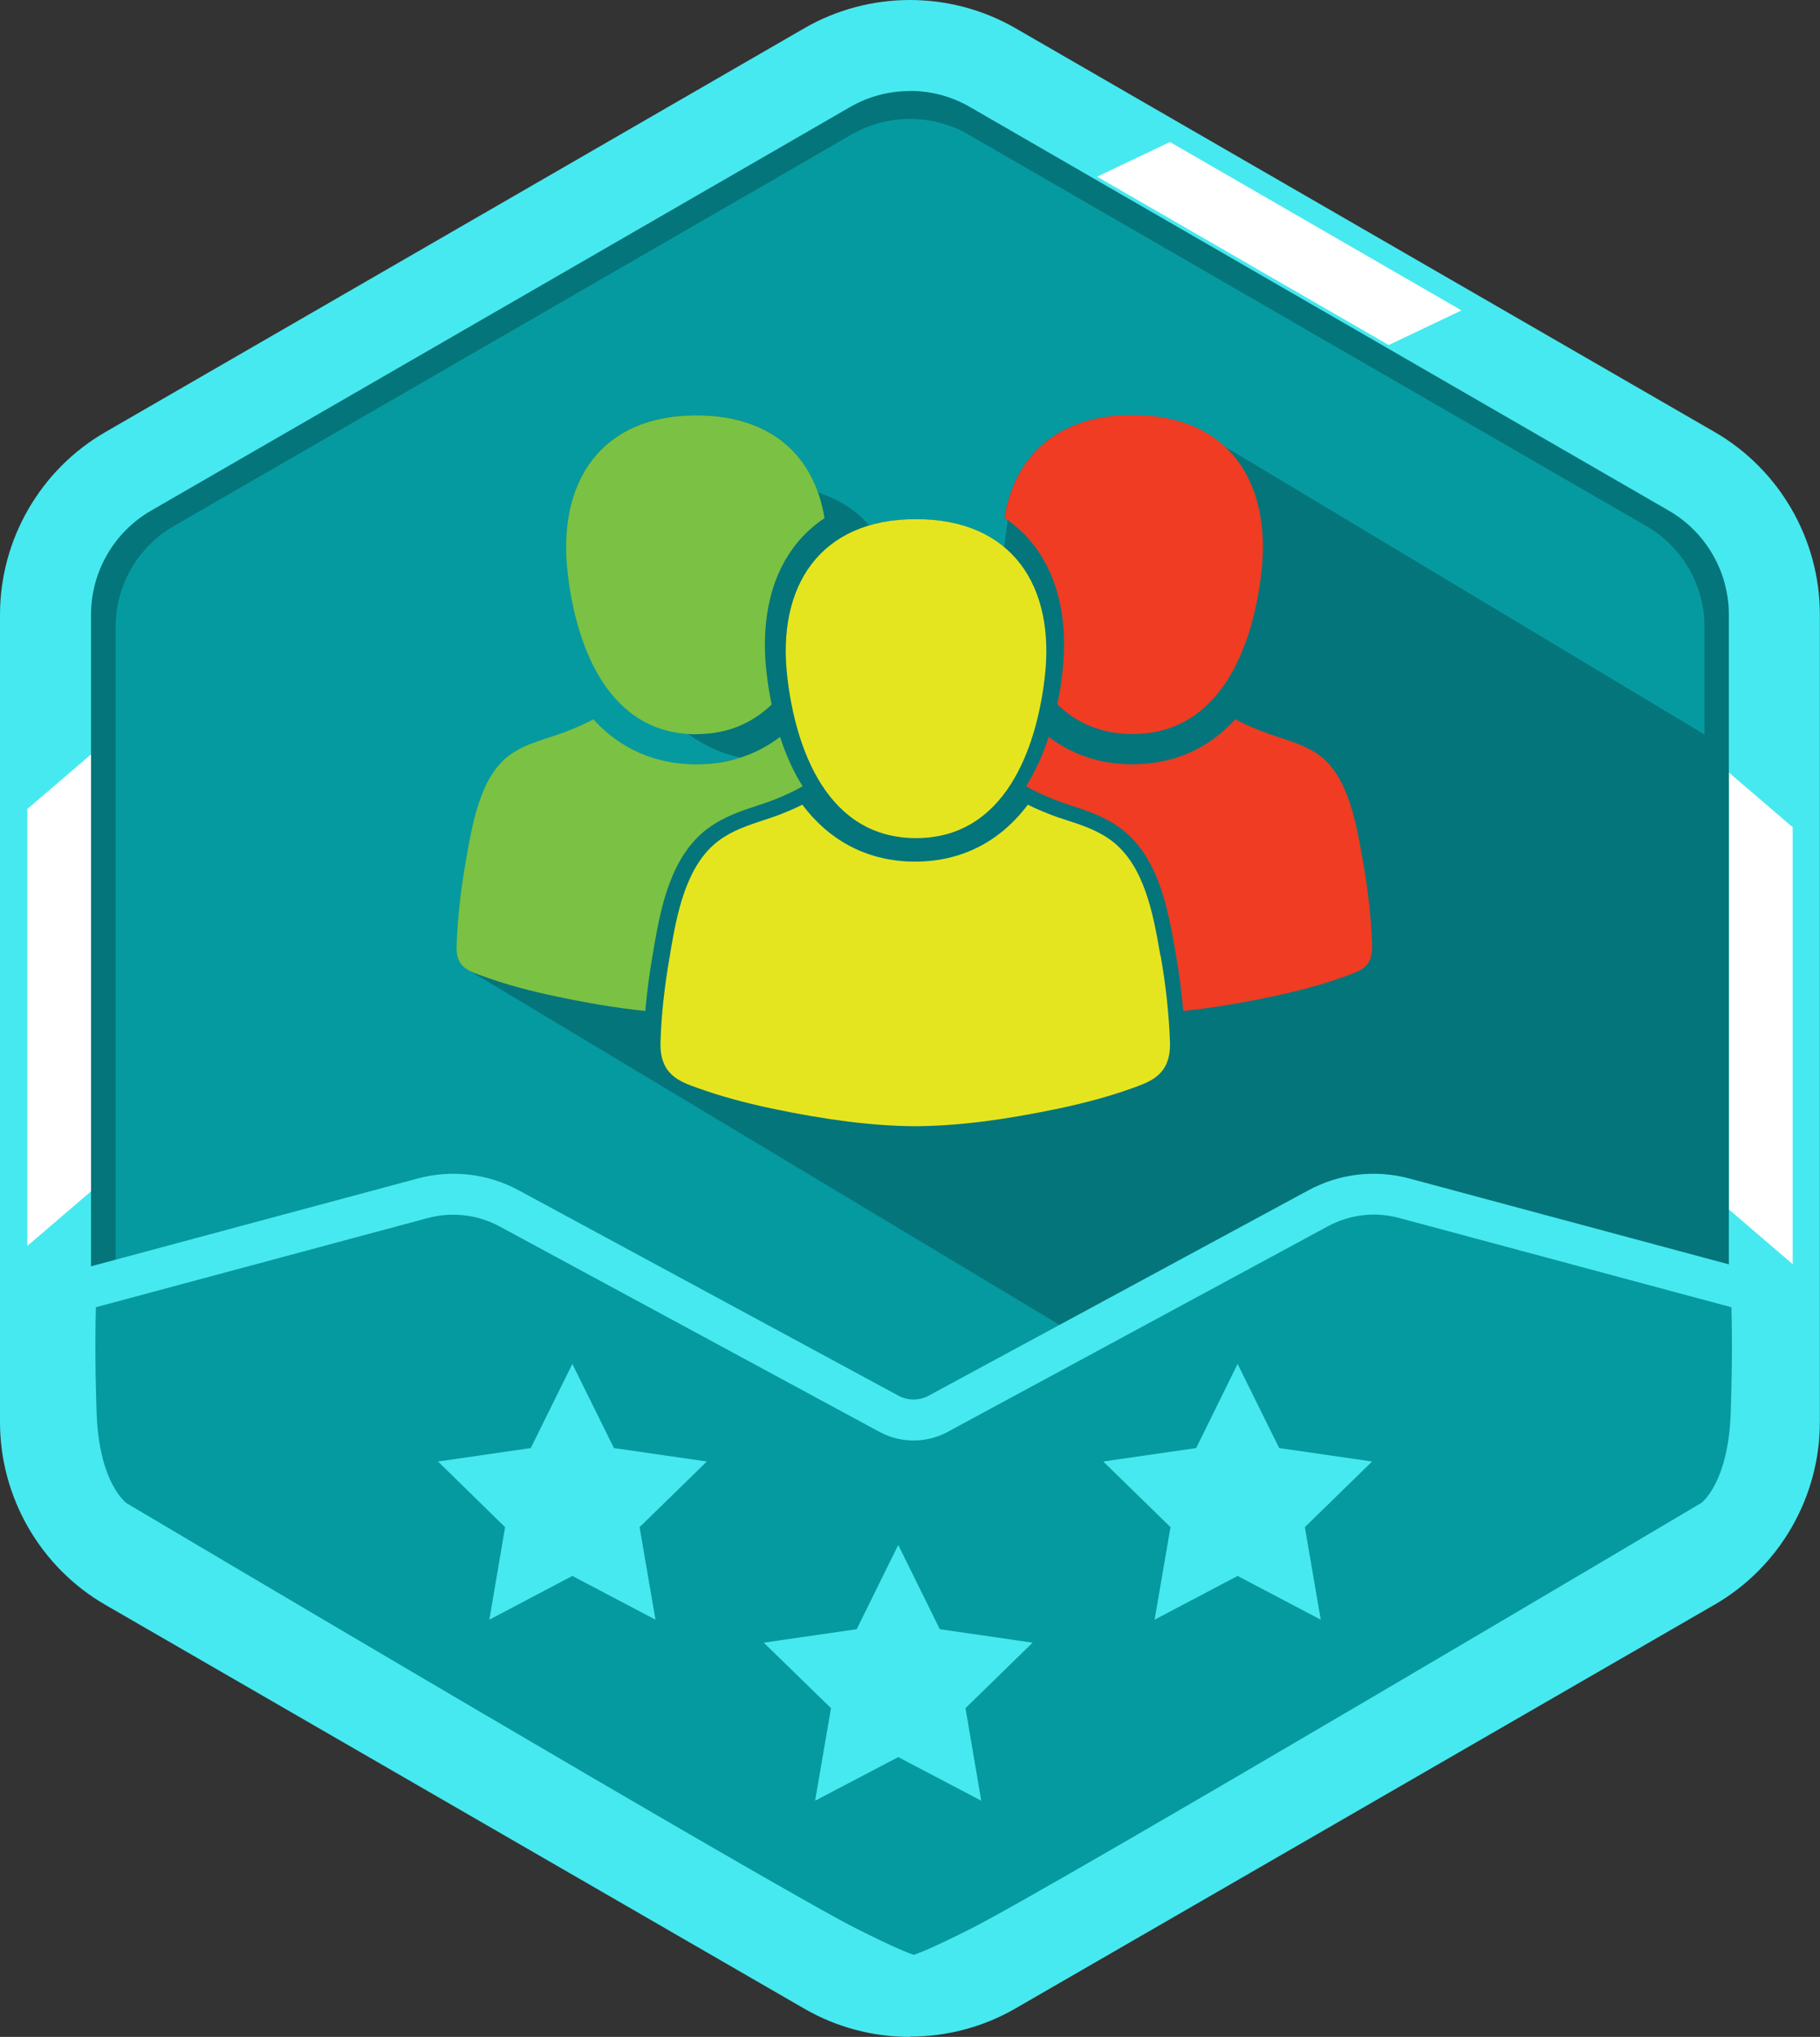
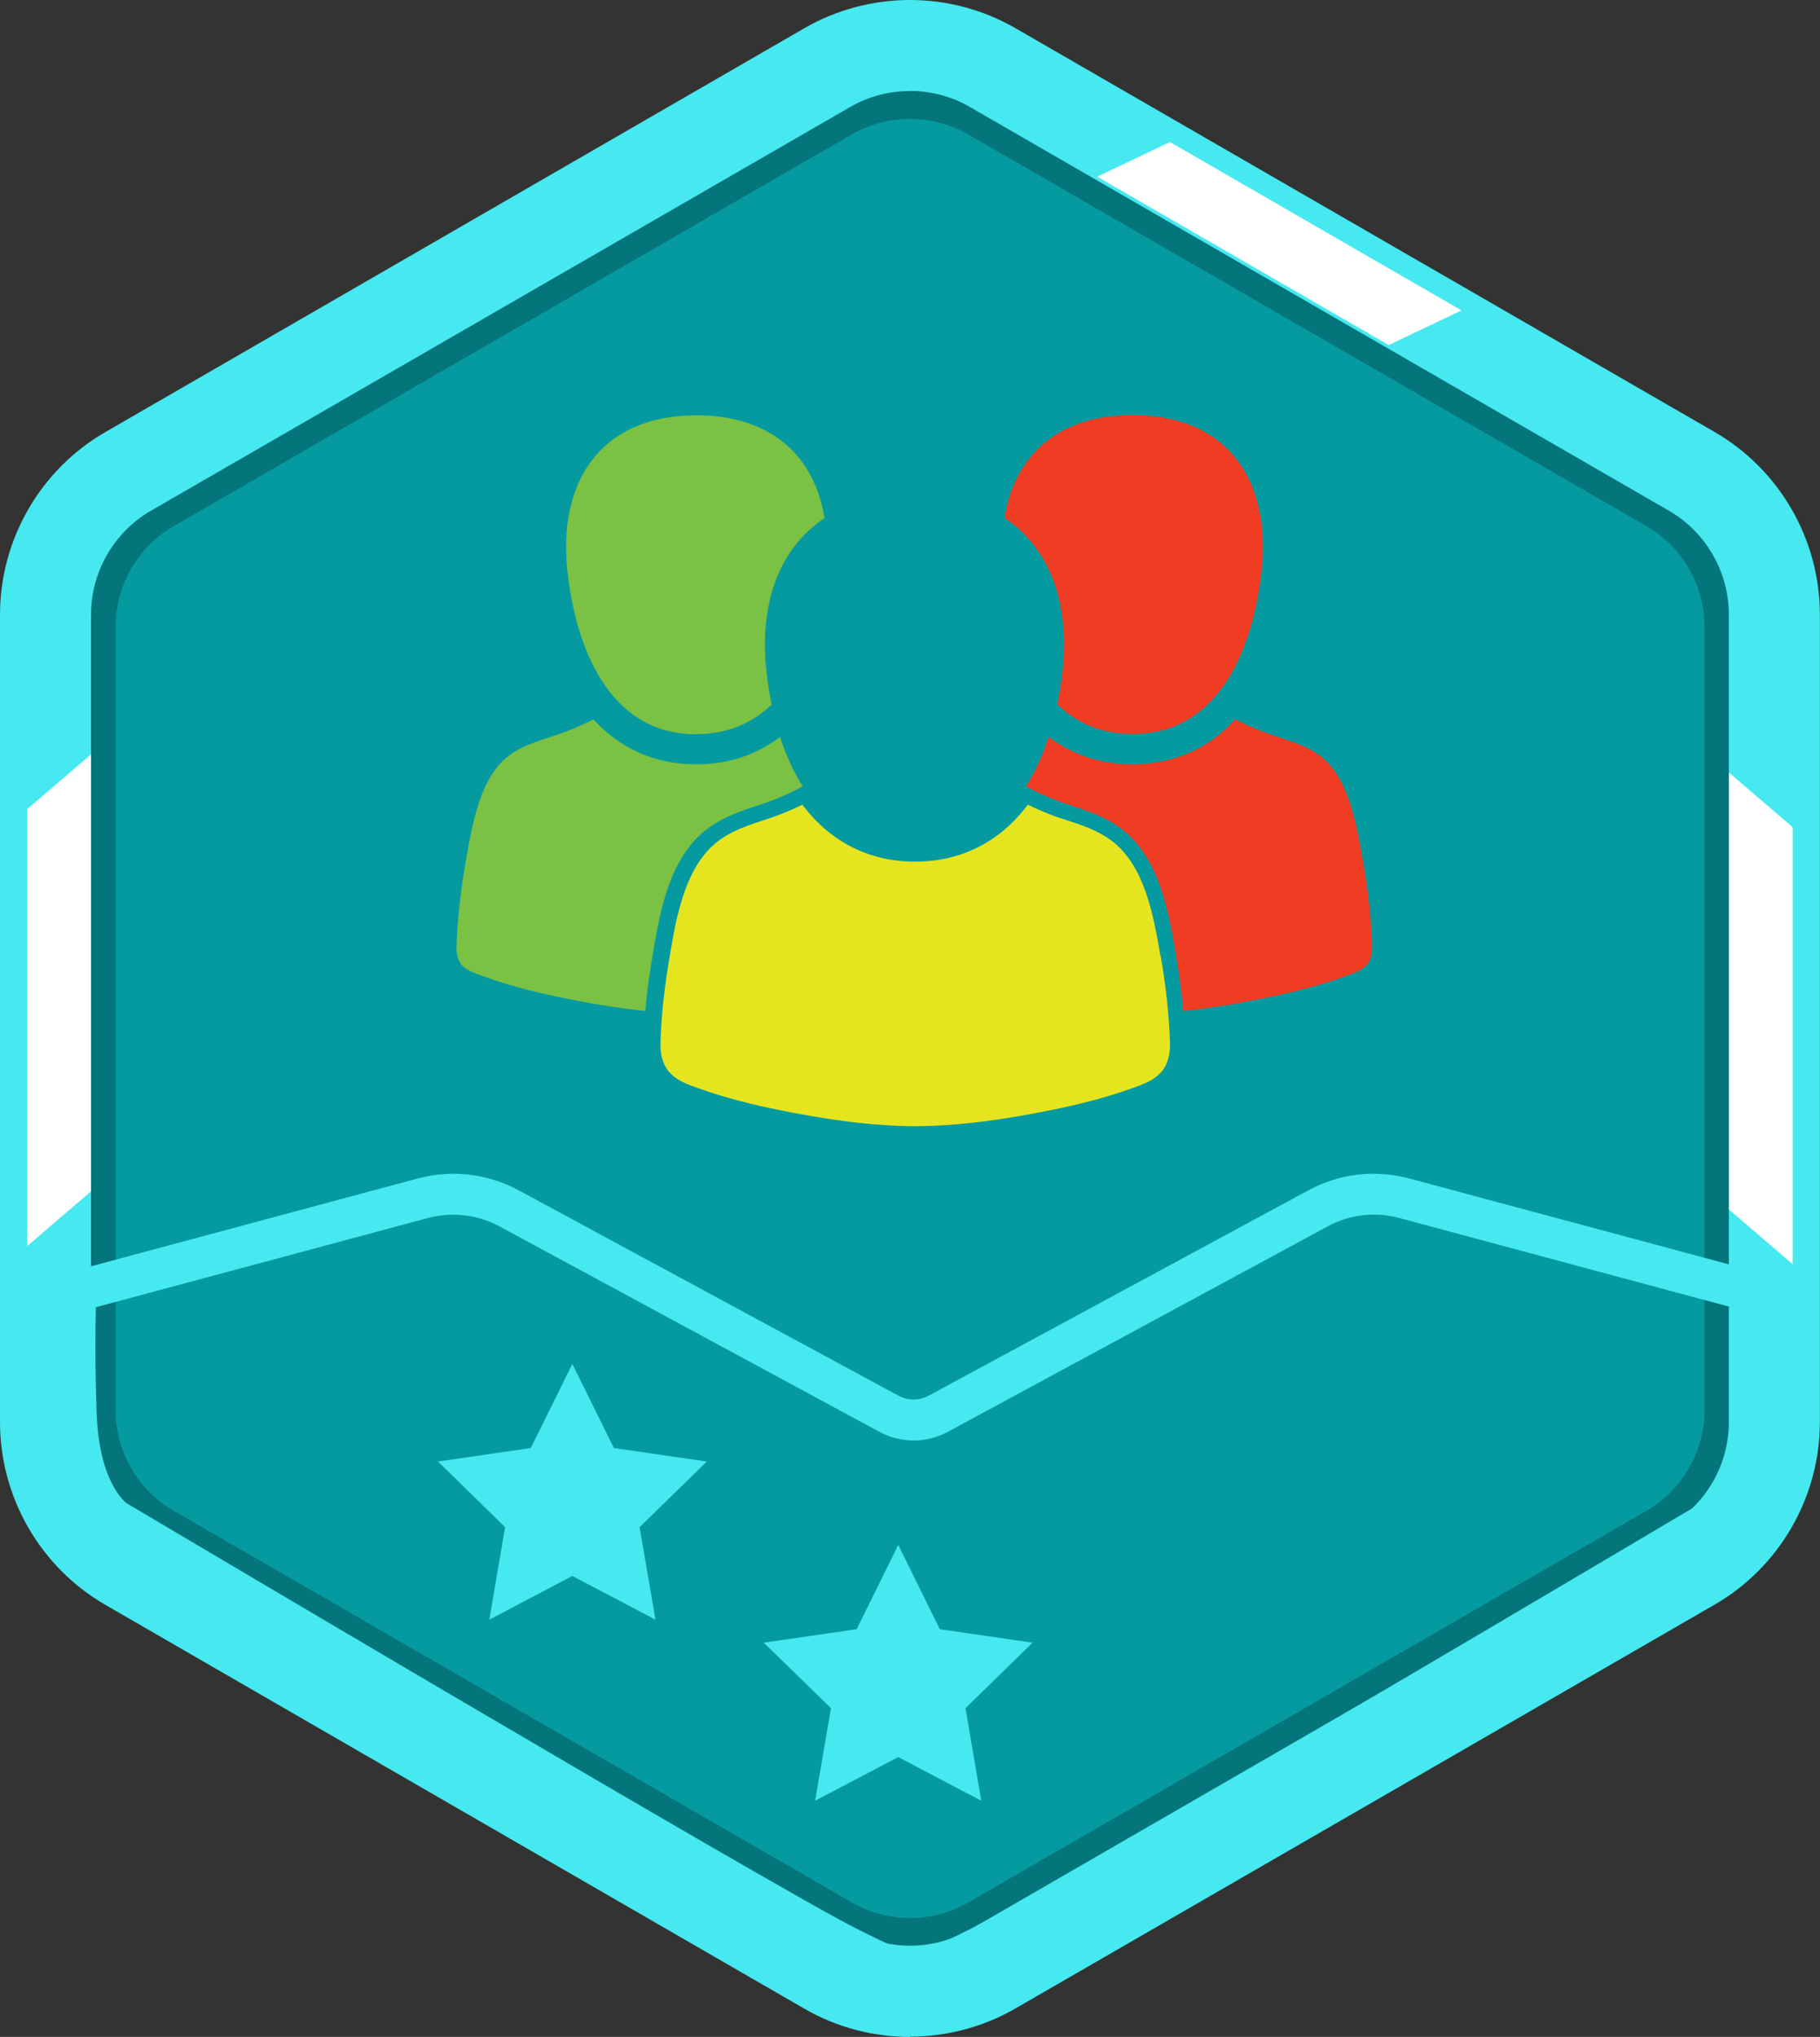
<svg xmlns="http://www.w3.org/2000/svg" id="Layer_1" viewBox="0 0 133.97 149.88">
  <rect x="0" y="0" width="133.97" height="149.88" fill="#333333" stroke="none" />
  <defs>
    <style>.cls-1{fill:#fff;}.cls-2{fill:#46e9ef;}.cls-3{fill:#059aa0;}.cls-4{fill:#7bc143;}.cls-5{fill:#ef3c23;}.cls-6{fill:#04757a;}.cls-7{fill:#e5e51f;}</style>
  </defs>
  <path class="cls-3" d="m131.62,101.18v-52.49c0-6.49-3.46-12.49-9.09-15.74L77.07,6.71c-5.62-3.25-12.55-3.25-18.17,0L13.44,32.95c-5.62,3.25-9.09,9.25-9.09,15.74v52.49c0,6.49,3.46,12.49,9.09,15.74l45.46,26.25c5.62,3.25,12.55,3.25,18.17,0l45.46-26.25c5.62-3.25,9.09-9.25,9.09-15.74Z" />
  <path class="cls-6" d="m66.98,147.63c-2.6,0-5.21-.67-7.53-2.01l-49.92-28.82c-4.64-2.68-7.53-7.68-7.53-13.04v-57.64c0-5.36,2.88-10.36,7.53-13.04L59.45,4.26c4.64-2.68,10.41-2.68,15.06,0l49.92,28.82c4.64,2.68,7.53,7.68,7.53,13.04v57.64c0,5.36-2.88,10.36-7.53,13.04l-49.92,28.82c-2.32,1.34-4.93,2.01-7.53,2.01Zm0-138.88c-1.48,0-2.96.38-4.28,1.14L12.79,38.71c-2.64,1.52-4.28,4.36-4.28,7.41v57.64c0,3.05,1.64,5.89,4.28,7.41l49.92,28.82c2.64,1.52,5.92,1.52,8.56,0l49.92-28.82c2.64-1.52,4.28-4.36,4.28-7.41v-57.64c0-3.05-1.64-5.89-4.28-7.41l-49.92-28.82c-1.32-.76-2.8-1.14-4.28-1.14Z" />
-   <polygon class="cls-1" points="6.7 87.66 2.01 91.68 2.01 59.53 6.7 55.51 6.7 87.66" />
  <polygon class="cls-1" points="131.96 93.02 127.27 89 127.27 56.85 131.96 60.87 131.96 93.02" />
  <polygon class="cls-1" points="107.58 22.84 102.22 25.39 80.76 13 86.12 10.45 107.58 22.84" />
-   <path class="cls-6" d="m127.62,95.18v-39.84l-37.53-22.52c-.74-.68-1.63-1.22-2.67-1.6-1.17-.43-2.51-.68-4.06-.68-5.58,0-8.71,3.06-9.43,7.57.08.05.15.12.23.18-.06.66-.17,1.32-.24,1.97t0,0c-1.57-1.31-3.72-2.07-6.49-2.07-1.28,0-2.43.17-3.45.47,0,0,0,0,0,0-.94-1.09-2.16-1.88-3.77-2.43-1.22-3.46-4.19-5.69-8.95-5.69-7.11,0-10.24,4.97-9.48,11.58.59,5.17,2.81,11.4,8.8,11.85,1.23.86,2.53,1.5,3.96,1.77.1-.03.12-.03.01,0,0,0,0,0-.01,0-.37.1-1.92.51-3.28.51-3.01,0-5.59-1.14-7.57-3.31-.59.31-1.21.58-1.91.86-1.43.56-3.06.87-4.31,1.81-2.17,1.62-2.73,5.26-3.17,7.74-.36,2.05-.61,4.14-.68,6.22-.03.91.22,1.38.68,1.7.09.06.19.13.3.18l74.69,44.81,9.23-5.33c5.62-3.25,9.09-9.25,9.09-15.74ZM60.48,37.12s.01.03.01.05c0-.02-.01-.03-.01-.05Z" />
  <path class="cls-5" d="m75.7,39.64c1.07,1.2,1.82,2.68,2.24,4.39.4,1.63.49,3.45.27,5.4-.08.72-.2,1.54-.38,2.4,1.38,1.34,3.19,2.18,5.54,2.18,6.52,0,8.87-6.53,9.48-11.89.76-6.61-2.37-11.58-9.48-11.58-5.58,0-8.71,3.06-9.43,7.57.65.43,1.24.94,1.76,1.52Z" />
  <path class="cls-5" d="m101,69.56c-.07-2.08-.31-4.17-.68-6.22-.44-2.48-1-6.12-3.17-7.74-1.25-.93-2.88-1.24-4.31-1.81-.7-.27-1.32-.55-1.91-.86-1.98,2.17-4.56,3.31-7.57,3.31-2.34,0-4.42-.69-6.17-2.02-.4,1.24-.94,2.49-1.66,3.63.63.38,1.31.68,2.14,1.01.37.14.77.28,1.2.42,1.15.38,2.46.8,3.63,1.68,2.79,2.08,3.47,5.98,3.98,8.83l.05.31c.26,1.46.45,2.9.57,4.29,2.23-.23,4.44-.62,6.61-1.08,1.75-.37,3.5-.82,5.19-1.43,1.35-.49,2.14-.71,2.09-2.32Z" />
  <path class="cls-4" d="m51.26,54.02c2.35,0,4.16-.85,5.54-2.18-.18-.86-.3-1.68-.38-2.4-.22-1.95-.13-3.76.27-5.4.42-1.72,1.18-3.2,2.24-4.39.52-.58,1.11-1.09,1.76-1.52-.72-4.51-3.85-7.57-9.43-7.57-7.11,0-10.24,4.97-9.48,11.58.61,5.36,2.96,11.89,9.48,11.89Z" />
  <path class="cls-4" d="m52.11,60.96c1.17-.88,2.48-1.3,3.63-1.68.43-.14.83-.27,1.2-.42.83-.33,1.51-.63,2.14-1.01-.72-1.14-1.26-2.39-1.66-3.63-1.74,1.33-3.82,2.02-6.17,2.02-3.01,0-5.59-1.14-7.57-3.31-.59.31-1.21.58-1.91.86-1.43.56-3.06.87-4.31,1.81-2.17,1.62-2.73,5.26-3.17,7.74-.36,2.05-.61,4.14-.68,6.22-.06,1.61.74,1.84,2.09,2.32,1.69.61,3.43,1.06,5.19,1.43,2.17.46,4.39.85,6.61,1.08.12-1.39.31-2.83.57-4.29l.05-.31c.5-2.85,1.19-6.75,3.98-8.83Z" />
  <path class="cls-7" d="m85.41,70.3l-.05-.31c-.47-2.66-1.11-6.31-3.54-8.13-1.03-.77-2.19-1.15-3.31-1.51-.44-.14-.86-.28-1.26-.44-.58-.23-1.1-.45-1.59-.7-2.06,2.74-4.91,4.19-8.3,4.19-3.39,0-6.24-1.45-8.3-4.19-.49.25-1.01.47-1.59.7-.4.16-.82.29-1.26.44-1.12.37-2.29.75-3.31,1.51-2.43,1.82-3.08,5.47-3.54,8.13l-.05.31c-.39,2.21-.63,4.36-.69,6.38-.08,2.37,1.39,2.9,2.69,3.36l.14.05c1.56.56,3.31,1.04,5.33,1.47,4.14.87,7.51,1.29,10.58,1.31h.02c3.08-.02,6.44-.44,10.58-1.31,2.03-.43,3.77-.91,5.33-1.47l.14-.05c1.3-.47,2.77-.99,2.69-3.36-.07-2.02-.3-4.17-.69-6.38Z" />
-   <path class="cls-7" d="m57.95,49.78c.61,5.36,2.96,11.89,9.48,11.89,6.52,0,8.87-6.53,9.48-11.89.76-6.61-2.37-11.58-9.48-11.58-7.11,0-10.24,4.97-9.48,11.58Z" />
  <path class="cls-2" d="m66.98,149.88c-2.68,0-5.37-.69-7.76-2.07L7.76,118.09c-4.79-2.76-7.76-7.92-7.76-13.44v-59.42c0-5.53,2.97-10.68,7.76-13.44L59.22,2.07c4.79-2.76,10.73-2.76,15.52,0l51.46,29.71c4.79,2.76,7.76,7.91,7.76,13.44v59.42c0,5.53-2.97,10.68-7.76,13.44l-51.46,29.71c-2.39,1.38-5.08,2.07-7.76,2.07Zm0-143.18c-1.53,0-3.05.39-4.41,1.18L11.11,37.58c-2.72,1.57-4.41,4.5-4.41,7.64v59.42c0,3.14,1.69,6.07,4.41,7.64l51.46,29.71c2.72,1.57,6.1,1.57,8.82,0l51.46-29.71c2.72-1.57,4.41-4.5,4.41-7.64v-59.42c0-3.14-1.69-6.07-4.41-7.64L71.39,7.87c-1.36-.79-2.89-1.18-4.41-1.18Z" />
-   <path class="cls-3" d="m128.91,95.03l-25.52-6.85c-2.14-.57-4.41-.31-6.36.74l-27.95,15.11c-1.13.61-2.5.61-3.63,0l-27.95-15.11c-1.95-1.05-4.22-1.32-6.36-.74l-25.52,6.85s-.21,2.63,0,8.95,2.91,7.91,2.91,7.91c0,0,47.72,28.31,53.91,31.4,3.19,1.6,4.37,2.03,4.77,2.08.02,0,.05,0,.06,0,.02,0,.04,0,.06,0,.4-.05,1.58-.49,4.77-2.08,6.18-3.1,53.91-31.4,53.91-31.4,0,0,2.7-1.58,2.91-7.91.21-6.32,0-8.95,0-8.95Z" />
  <path class="cls-2" d="m67.3,146.87c-.14,0-.21,0-.29-.02-.35-.05-1.07-.14-5.26-2.23-6.16-3.08-52.05-30.3-54-31.45-.34-.2-3.42-2.2-3.64-9.15-.21-6.33,0-9,0-9.11l.08-1.06,26.54-7.13c2.52-.68,5.17-.37,7.46.87l27.95,15.11c.69.37,1.52.37,2.21,0l27.95-15.11c2.29-1.24,4.94-1.55,7.46-.87l26.54,7.13.08,1.06c0,.11.21,2.78,0,9.11-.23,6.95-3.3,8.95-3.65,9.15-1.94,1.15-47.83,28.37-53.99,31.45-4.18,2.09-4.9,2.19-5.25,2.23l-.22.02ZM7.06,96.19c-.04,1.28-.08,3.78.05,7.73.17,5.24,2.19,6.67,2.21,6.69.44.26,47.71,28.29,53.78,31.33,2.77,1.39,3.81,1.79,4.16,1.9.36-.11,1.39-.51,4.16-1.9,6.07-3.04,53.34-31.07,53.81-31.35h0s2-1.44,2.17-6.67c.13-3.96.09-6.45.05-7.73l-24.46-6.57c-1.77-.48-3.64-.26-5.26.62l-27.95,15.11c-1.58.86-3.48.86-5.06,0l-27.95-15.11c-1.62-.87-3.48-1.09-5.26-.62l-24.46,6.57Z" />
  <polygon class="cls-2" points="42.13 100.36 45.19 106.55 52.03 107.54 47.08 112.37 48.25 119.18 42.13 115.96 36.02 119.18 37.18 112.37 32.24 107.54 39.07 106.55 42.13 100.36" />
-   <polygon class="cls-2" points="91.1 100.36 94.16 106.55 101 107.54 96.05 112.37 97.22 119.18 91.1 115.96 84.99 119.18 86.16 112.37 81.21 107.54 88.05 106.55 91.1 100.36" />
  <polygon class="cls-2" points="66.12 113.68 69.18 119.88 76.01 120.87 71.07 125.69 72.23 132.5 66.12 129.29 60 132.5 61.17 125.69 56.22 120.87 63.06 119.88 66.12 113.68" />
  <polygon class="cls-1" points="6.7 87.66 2.01 91.68 2.01 59.53 6.7 55.51 6.7 87.66" />
  <polygon class="cls-1" points="131.96 93.02 127.27 89 127.27 56.85 131.96 60.87 131.96 93.02" />
  <polygon class="cls-1" points="107.58 22.84 102.22 25.39 80.76 13 86.12 10.45 107.58 22.84" />
</svg>